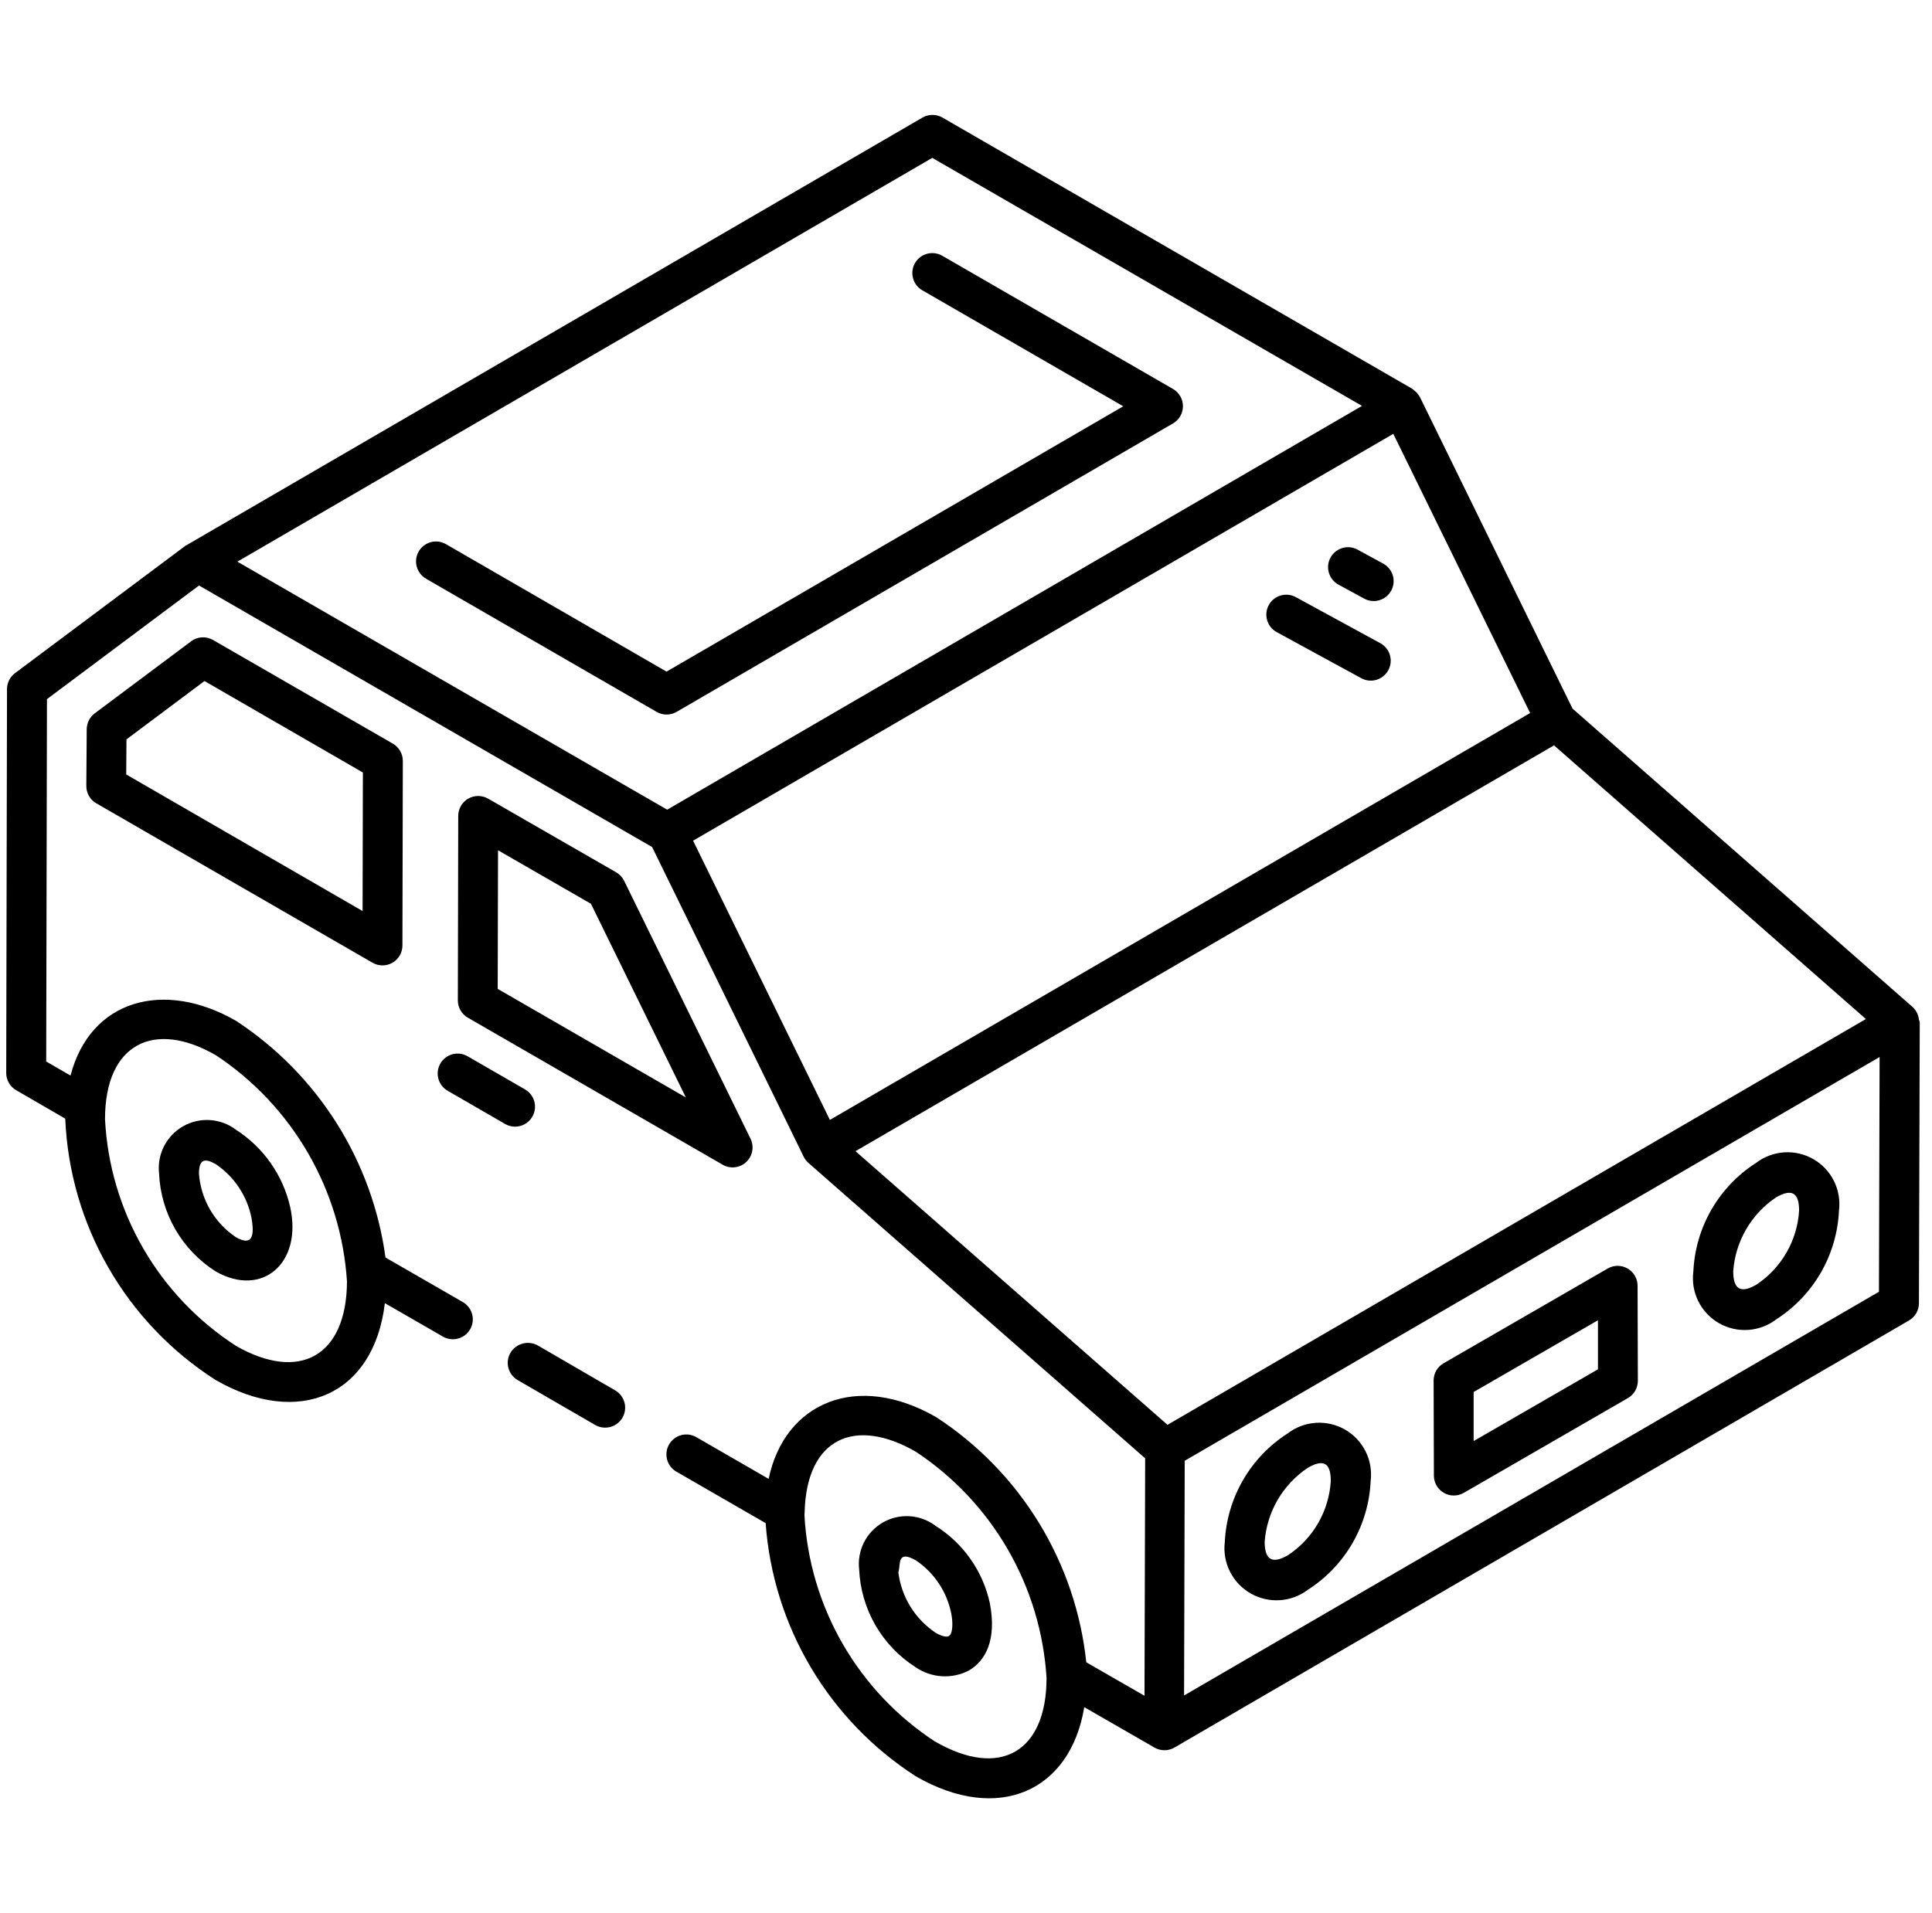
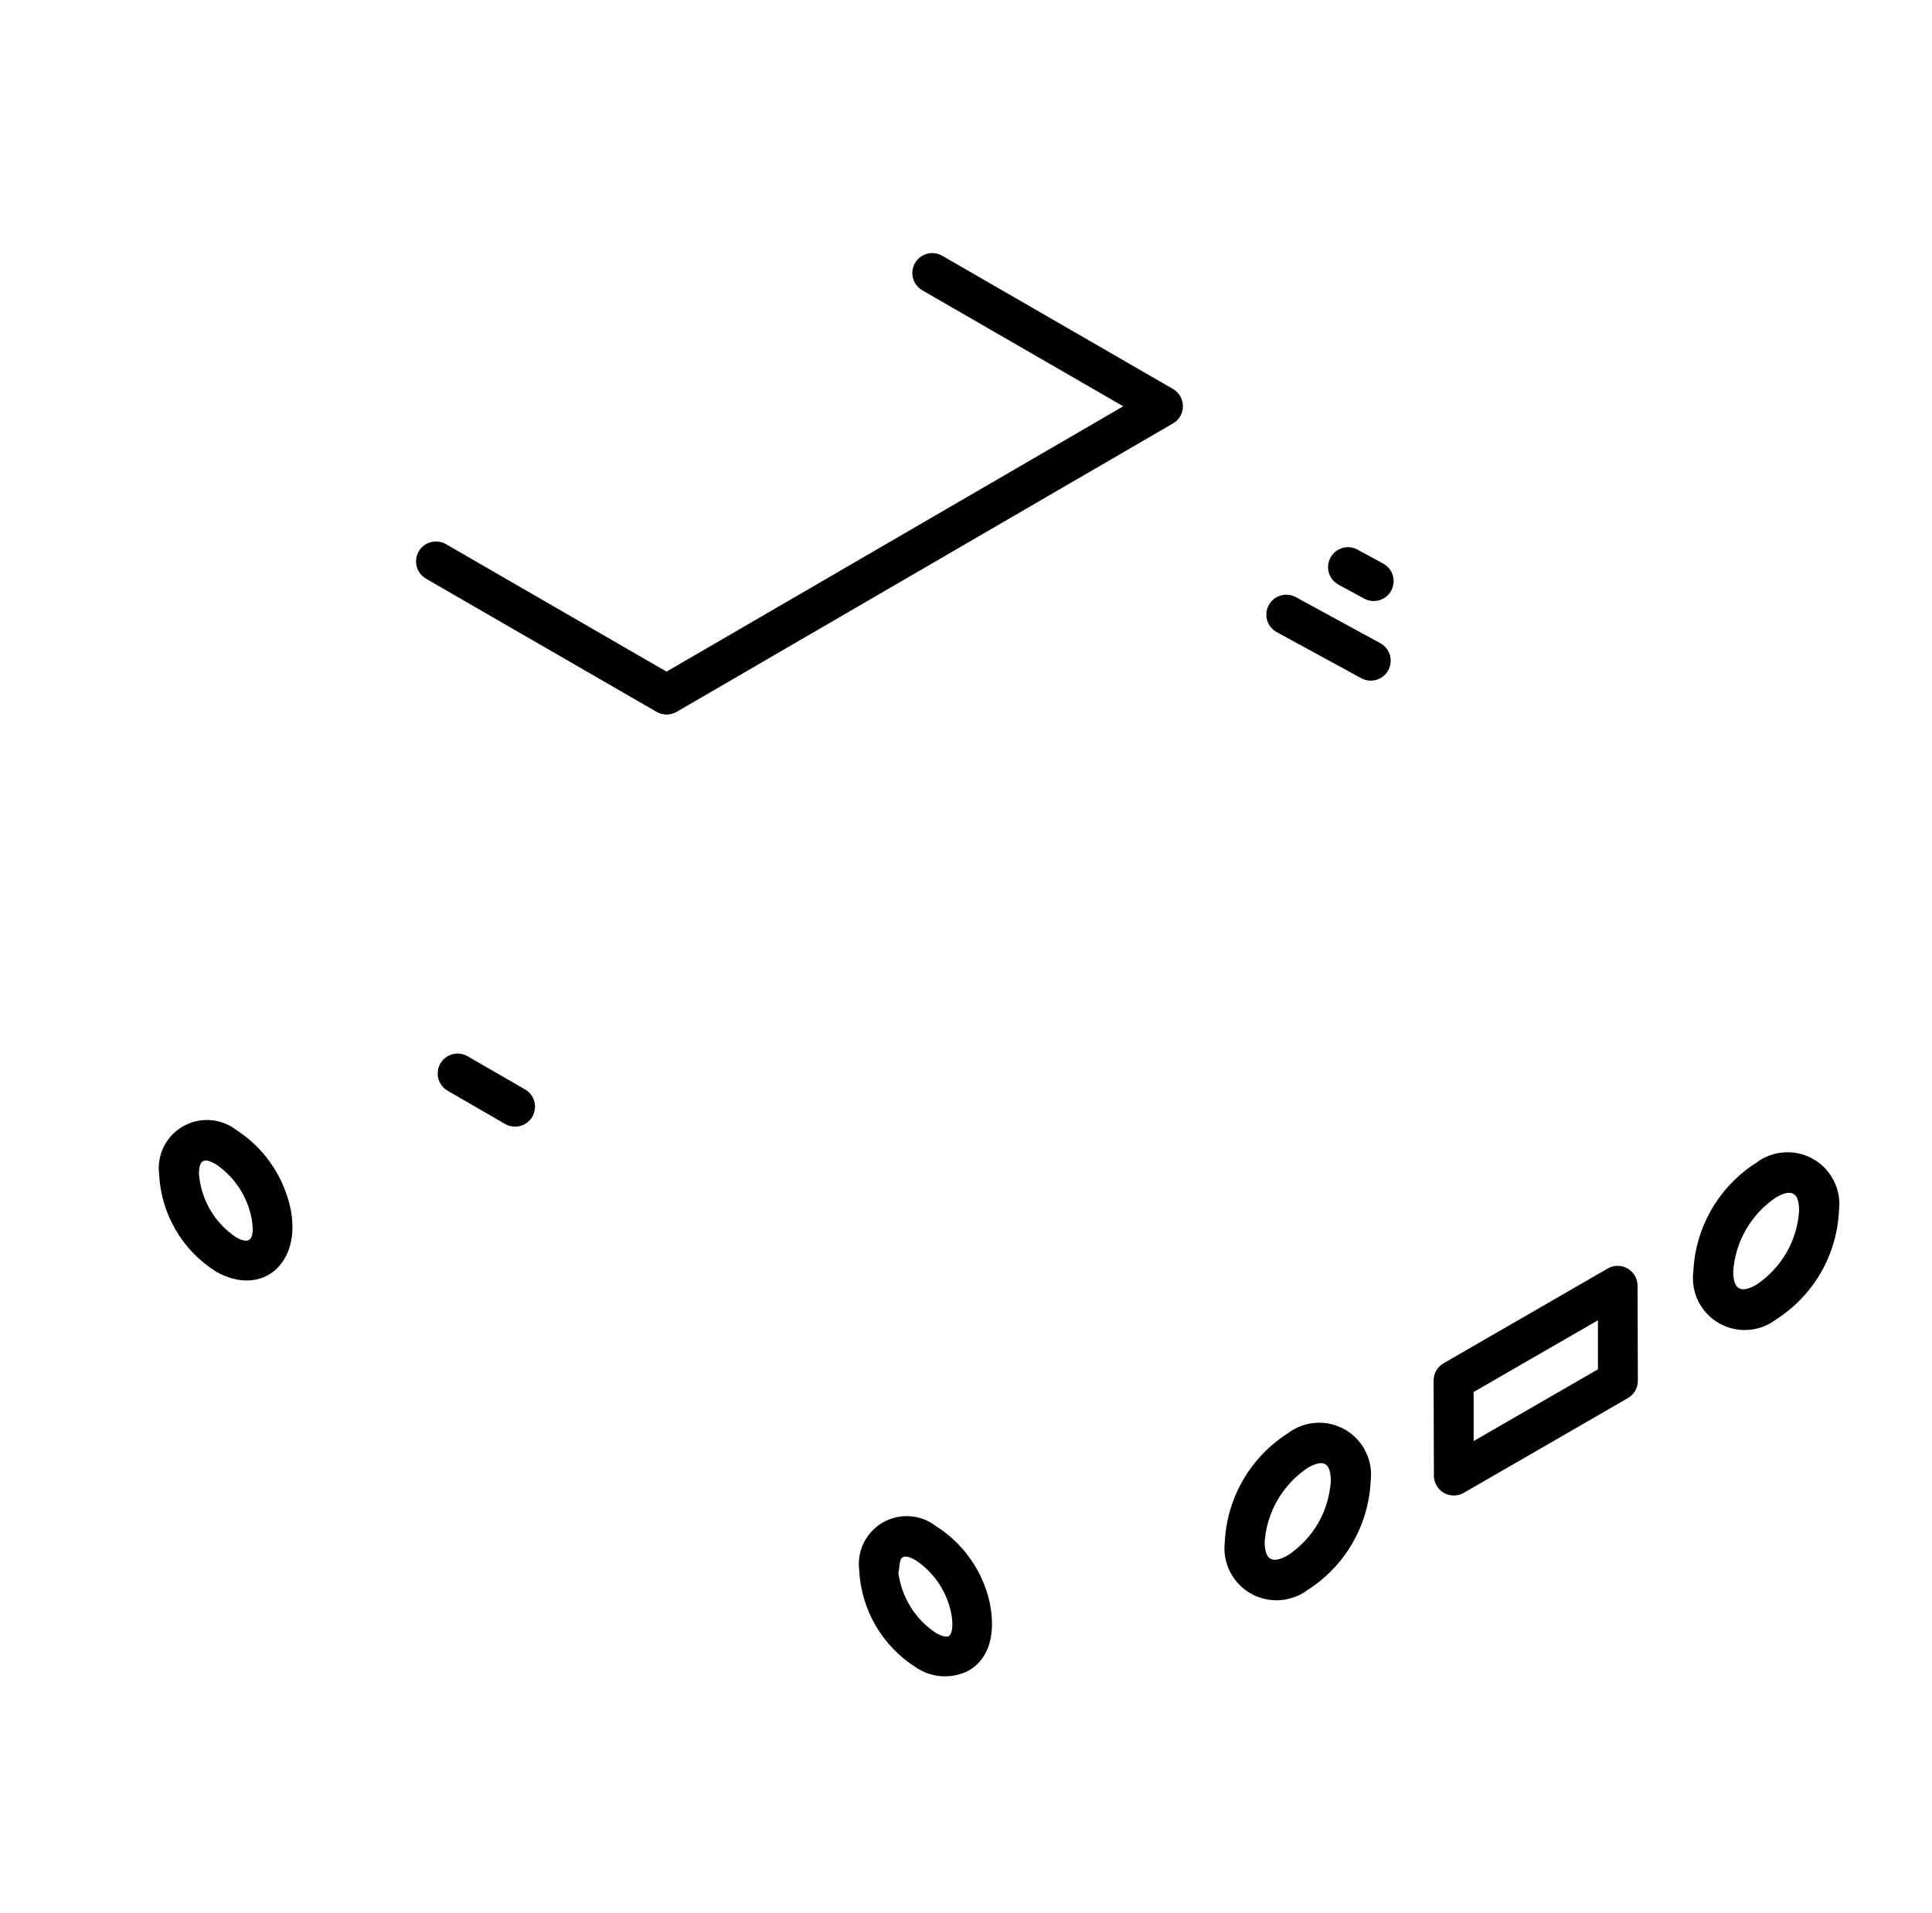
<svg xmlns="http://www.w3.org/2000/svg" width="105" height="104" viewBox="0 0 105 104" fill="none">
  <path d="M69.986 77.919C68.985 78.559 68.151 79.43 67.556 80.458C66.961 81.487 66.621 82.643 66.565 83.83C66.499 84.381 66.597 84.94 66.847 85.436C67.097 85.932 67.487 86.344 67.969 86.62C68.452 86.896 69.004 87.023 69.558 86.987C70.113 86.951 70.644 86.753 71.087 86.417C72.087 85.775 72.918 84.903 73.511 83.873C74.103 82.844 74.44 81.686 74.493 80.5C74.56 79.949 74.464 79.391 74.215 78.895C73.967 78.399 73.578 77.988 73.096 77.712C72.615 77.437 72.063 77.309 71.51 77.346C70.957 77.383 70.426 77.582 69.986 77.919V77.919ZM70.003 84.538C69.18 85.017 68.736 84.837 68.731 83.823C68.789 83.018 69.029 82.237 69.434 81.539C69.84 80.841 70.399 80.245 71.069 79.795C71.864 79.336 72.324 79.444 72.326 80.504C72.278 81.31 72.043 82.095 71.64 82.795C71.237 83.495 70.677 84.092 70.003 84.538V84.538Z" fill="black" />
  <path d="M95.438 63.216C94.439 63.856 93.608 64.725 93.015 65.752C92.422 66.779 92.084 67.934 92.03 69.118C91.957 69.671 92.05 70.232 92.297 70.732C92.544 71.231 92.933 71.647 93.415 71.925C93.898 72.203 94.453 72.332 95.008 72.295C95.564 72.259 96.097 72.058 96.539 71.718C97.539 71.077 98.37 70.204 98.963 69.175C99.555 68.145 99.892 66.988 99.945 65.801C100.013 65.25 99.918 64.692 99.669 64.195C99.421 63.699 99.032 63.286 98.551 63.01C98.07 62.734 97.517 62.606 96.963 62.643C96.409 62.68 95.879 62.879 95.438 63.216V63.216ZM95.455 69.836C94.651 70.304 94.199 70.143 94.197 69.114C94.252 68.311 94.491 67.531 94.894 66.835C95.297 66.138 95.853 65.542 96.521 65.093C97.366 64.603 97.774 64.818 97.778 65.801C97.73 66.608 97.495 67.392 97.092 68.092C96.689 68.792 96.129 69.389 95.455 69.836V69.836Z" fill="black" />
  <path d="M88.457 68.958C88.292 68.863 88.106 68.812 87.915 68.812C87.725 68.812 87.538 68.863 87.374 68.958L78.456 74.108C78.291 74.203 78.154 74.34 78.059 74.505C77.964 74.67 77.914 74.858 77.914 75.048L77.929 80.213C77.929 80.501 78.043 80.776 78.246 80.98C78.45 81.183 78.725 81.297 79.013 81.297C79.203 81.296 79.389 81.246 79.554 81.152L88.472 76.001C88.637 75.906 88.774 75.769 88.869 75.604C88.964 75.439 89.014 75.252 89.014 75.061L88.999 69.896C88.999 69.706 88.949 69.519 88.854 69.354C88.758 69.189 88.622 69.053 88.457 68.958V68.958ZM80.089 78.337V75.67L86.845 71.77V74.437L80.089 78.337Z" fill="black" />
  <path d="M23.149 31.457L35.687 38.698C35.852 38.793 36.039 38.843 36.229 38.843C36.419 38.843 36.606 38.793 36.771 38.698L63.75 23.018C63.914 22.923 64.051 22.786 64.145 22.622C64.24 22.457 64.29 22.271 64.29 22.081C64.29 21.891 64.24 21.705 64.145 21.54C64.051 21.376 63.914 21.239 63.75 21.144L51.209 13.903C50.96 13.759 50.664 13.72 50.387 13.795C50.109 13.87 49.872 14.051 49.728 14.3C49.585 14.55 49.546 14.845 49.621 15.123C49.695 15.401 49.877 15.638 50.126 15.781L61.046 22.086L36.225 36.51L24.23 29.576C23.981 29.435 23.687 29.398 23.411 29.473C23.135 29.548 22.899 29.729 22.756 29.977C22.613 30.224 22.574 30.518 22.647 30.795C22.72 31.072 22.9 31.308 23.147 31.453L23.149 31.457Z" fill="black" />
-   <path d="M103.967 54.76L85.464 38.521L77.17 21.586C77.061 21.402 76.913 21.245 76.737 21.125L51.22 6.391C51.055 6.296 50.868 6.246 50.678 6.246C50.488 6.246 50.301 6.296 50.136 6.391L10.198 29.601C10.185 29.601 10.181 29.622 10.17 29.629C10.159 29.635 10.114 29.642 10.09 29.659L0.815 36.593C0.68 36.693 0.571 36.824 0.496 36.975C0.42 37.125 0.381 37.291 0.381 37.459L0.338 58.324C0.337 58.514 0.387 58.702 0.482 58.867C0.576 59.032 0.713 59.169 0.877 59.264L3.547 60.811V60.835C3.67 63.681 4.477 66.455 5.899 68.923C7.321 71.391 9.316 73.481 11.715 75.016C16.233 77.616 20.319 75.859 20.917 70.841L24.065 72.654C24.188 72.727 24.325 72.774 24.466 72.793C24.608 72.813 24.752 72.804 24.89 72.767C25.028 72.731 25.157 72.667 25.271 72.58C25.384 72.494 25.48 72.385 25.551 72.261C25.623 72.138 25.669 72.001 25.687 71.859C25.706 71.718 25.696 71.574 25.658 71.436C25.621 71.298 25.557 71.169 25.469 71.056C25.382 70.943 25.273 70.849 25.148 70.778L20.951 68.36C20.598 65.766 19.694 63.278 18.299 61.062C16.903 58.847 15.05 56.956 12.863 55.516L12.846 55.503C8.909 53.23 4.905 54.34 3.833 58.469L2.511 57.704L2.552 38.005L10.816 31.828L35.442 46.046C35.548 46.262 44.219 63.981 43.676 62.876C43.739 63.004 43.827 63.119 43.933 63.214L62.237 79.274L62.201 92.183L59.037 90.363C58.754 87.676 57.874 85.086 56.464 82.781C55.054 80.477 53.148 78.515 50.884 77.04C46.596 74.566 42.651 76.216 41.773 80.392L37.849 78.127C37.726 78.055 37.59 78.008 37.448 77.989C37.307 77.969 37.163 77.978 37.025 78.015C36.886 78.051 36.757 78.115 36.643 78.201C36.53 78.288 36.435 78.397 36.363 78.52C36.292 78.644 36.246 78.781 36.227 78.922C36.209 79.064 36.219 79.208 36.256 79.346C36.293 79.484 36.358 79.613 36.445 79.726C36.533 79.839 36.642 79.933 36.766 80.004L41.611 82.799C41.81 85.567 42.651 88.252 44.066 90.639C45.482 93.027 47.433 95.053 49.766 96.557C54.27 99.157 58.175 97.363 58.927 92.802L62.744 94.999C62.909 95.094 63.096 95.144 63.286 95.144C63.476 95.144 63.663 95.094 63.828 94.999L103.751 71.781C103.914 71.686 104.05 71.551 104.144 71.387C104.239 71.224 104.289 71.038 104.29 70.85L104.334 55.579C104.323 55.525 104.309 55.472 104.29 55.421C104.26 55.17 104.146 54.938 103.967 54.76V54.76ZM12.792 73.14C10.723 71.795 9.003 69.979 7.771 67.841C6.54 65.703 5.832 63.304 5.707 60.84C5.707 56.723 8.383 55.423 11.75 57.373C13.802 58.736 15.511 60.556 16.744 62.688C17.977 64.821 18.701 67.21 18.858 69.669C18.835 73.716 16.285 75.161 12.785 73.14H12.792ZM63.451 77.454L46.494 62.579L84.457 40.518L101.406 55.395L63.451 77.454ZM37.667 45.701L75.723 23.584L83.159 38.761L45.103 60.879C44.995 60.66 37.178 44.696 37.667 45.701ZM50.667 8.582L74.022 22.065L36.259 44.015L12.9 30.532L50.667 8.582ZM50.823 94.676C48.755 93.325 47.033 91.505 45.799 89.364C44.565 87.224 43.852 84.822 43.719 82.355C43.719 82.309 43.73 82.272 43.73 82.227C43.73 82.214 43.73 82.203 43.73 82.19C43.84 78.143 46.494 77.025 49.773 78.916C51.827 80.275 53.538 82.093 54.771 84.226C56.004 86.359 56.725 88.749 56.877 91.208C56.881 95.222 54.364 96.715 50.83 94.676H50.823ZM64.352 92.167L64.387 79.408L102.152 57.46L102.117 70.221L64.352 92.167Z" fill="black" />
-   <path d="M33.431 75.58L29.234 73.143C28.982 73.001 28.684 72.963 28.404 73.038C28.125 73.113 27.886 73.294 27.739 73.544C27.595 73.792 27.556 74.088 27.631 74.366C27.705 74.643 27.887 74.88 28.135 75.023L32.347 77.463C32.597 77.607 32.894 77.645 33.172 77.57C33.309 77.533 33.438 77.469 33.551 77.382C33.664 77.295 33.759 77.187 33.831 77.063C33.902 76.94 33.948 76.803 33.966 76.662C33.984 76.52 33.975 76.377 33.938 76.239C33.901 76.101 33.837 75.972 33.75 75.859C33.663 75.746 33.554 75.651 33.431 75.58V75.58Z" fill="black" />
-   <path d="M10.39 34.859L5.146 38.78C5.012 38.881 4.903 39.012 4.827 39.163C4.752 39.313 4.713 39.479 4.713 39.647L4.691 42.724C4.69 42.915 4.74 43.103 4.835 43.269C4.93 43.435 5.067 43.573 5.233 43.668L20.246 52.335C20.411 52.43 20.597 52.48 20.788 52.48C20.978 52.48 21.165 52.43 21.329 52.335C21.494 52.24 21.631 52.103 21.726 51.939C21.821 51.774 21.871 51.587 21.871 51.397L21.893 41.367C21.893 41.176 21.844 40.989 21.748 40.823C21.653 40.658 21.516 40.52 21.351 40.425L11.581 34.792C11.398 34.685 11.187 34.634 10.976 34.646C10.764 34.658 10.56 34.732 10.39 34.859V34.859ZM19.706 49.525L6.86 42.1L6.873 40.193L11.113 37.021L19.722 41.994L19.706 49.525Z" fill="black" />
-   <path d="M39.272 63.313C39.473 63.43 39.706 63.479 39.937 63.453C40.169 63.427 40.385 63.328 40.555 63.169C40.725 63.01 40.84 62.801 40.882 62.572C40.924 62.343 40.891 62.107 40.788 61.898L33.92 47.88C33.824 47.687 33.673 47.527 33.487 47.419L26.529 43.415C26.365 43.32 26.178 43.27 25.988 43.27C25.798 43.269 25.612 43.319 25.447 43.414C25.282 43.509 25.146 43.645 25.05 43.81C24.955 43.974 24.905 44.161 24.904 44.351L24.883 54.378C24.882 54.569 24.932 54.757 25.027 54.922C25.122 55.088 25.259 55.225 25.424 55.321L39.272 63.313ZM27.067 46.221L32.117 49.13L37.276 59.66L27.049 53.756L27.067 46.221Z" fill="black" />
  <path d="M23.932 57.815C23.789 58.064 23.75 58.36 23.824 58.637C23.898 58.915 24.08 59.151 24.329 59.295L27.451 61.1C27.574 61.171 27.71 61.217 27.852 61.236C27.993 61.254 28.136 61.245 28.274 61.208C28.411 61.171 28.54 61.107 28.653 61.02C28.766 60.934 28.861 60.825 28.932 60.702C29.003 60.579 29.049 60.443 29.068 60.301C29.086 60.16 29.077 60.017 29.04 59.879C29.003 59.742 28.939 59.613 28.852 59.5C28.766 59.387 28.658 59.292 28.534 59.221L25.412 57.419C25.163 57.275 24.868 57.236 24.59 57.31C24.312 57.385 24.076 57.566 23.932 57.815Z" fill="black" />
  <path d="M15.77 65.612C15.377 63.881 14.319 62.374 12.826 61.415C12.418 61.105 11.927 60.922 11.416 60.888C10.904 60.855 10.394 60.972 9.949 61.226C9.503 61.48 9.142 61.859 8.911 62.317C8.679 62.774 8.587 63.289 8.646 63.799C8.693 64.868 8.997 65.91 9.534 66.837C10.07 67.763 10.823 68.546 11.727 69.118C14.241 70.556 16.451 68.667 15.77 65.612ZM12.811 67.248C12.24 66.862 11.763 66.353 11.417 65.757C11.072 65.161 10.865 64.494 10.813 63.807C10.813 62.971 11.162 62.96 11.738 63.292C12.741 63.973 13.434 65.023 13.669 66.212C13.898 67.51 13.497 67.642 12.811 67.248Z" fill="black" />
  <path d="M53.796 87.147C53.609 86.288 53.253 85.475 52.748 84.755C52.244 84.035 51.601 83.423 50.858 82.955C50.452 82.644 49.964 82.459 49.454 82.424C48.944 82.389 48.436 82.505 47.991 82.757C47.547 83.01 47.187 83.388 46.956 83.844C46.725 84.299 46.634 84.813 46.694 85.321C46.741 86.387 47.045 87.425 47.578 88.349C48.112 89.273 48.86 90.055 49.759 90.629C50.176 90.915 50.662 91.085 51.167 91.12C51.671 91.154 52.176 91.053 52.628 90.826C53.584 90.282 54.175 89.13 53.796 87.147ZM51.558 88.943C51.462 89 51.202 88.967 50.847 88.757C50.295 88.387 49.828 87.903 49.479 87.338C49.13 86.772 48.906 86.138 48.823 85.479C48.962 85.078 48.719 84.213 49.785 84.829C50.282 85.165 50.707 85.595 51.036 86.096C51.365 86.596 51.593 87.157 51.705 87.745C51.776 88.111 51.816 88.798 51.558 88.943Z" fill="black" />
  <path d="M69.387 34.363L73.98 36.867C74.105 36.936 74.242 36.978 74.384 36.994C74.525 37.009 74.668 36.996 74.805 36.956C74.941 36.916 75.069 36.849 75.179 36.76C75.29 36.67 75.382 36.56 75.45 36.435C75.518 36.31 75.561 36.173 75.576 36.032C75.592 35.89 75.579 35.747 75.539 35.611C75.499 35.474 75.432 35.347 75.343 35.236C75.253 35.125 75.143 35.033 75.018 34.965L70.425 32.461C70.172 32.323 69.876 32.291 69.6 32.372C69.324 32.453 69.092 32.64 68.955 32.893C68.817 33.145 68.785 33.442 68.866 33.717C68.947 33.993 69.135 34.225 69.387 34.363V34.363Z" fill="black" />
  <path d="M72.719 31.768L74.138 32.541C74.391 32.679 74.687 32.71 74.963 32.629C75.239 32.548 75.471 32.361 75.609 32.109C75.746 31.857 75.778 31.56 75.697 31.284C75.616 31.009 75.429 30.776 75.176 30.639L73.755 29.865C73.504 29.736 73.212 29.711 72.942 29.794C72.671 29.878 72.445 30.063 72.31 30.311C72.174 30.56 72.142 30.851 72.218 31.123C72.295 31.395 72.475 31.626 72.719 31.768Z" fill="black" />
</svg>